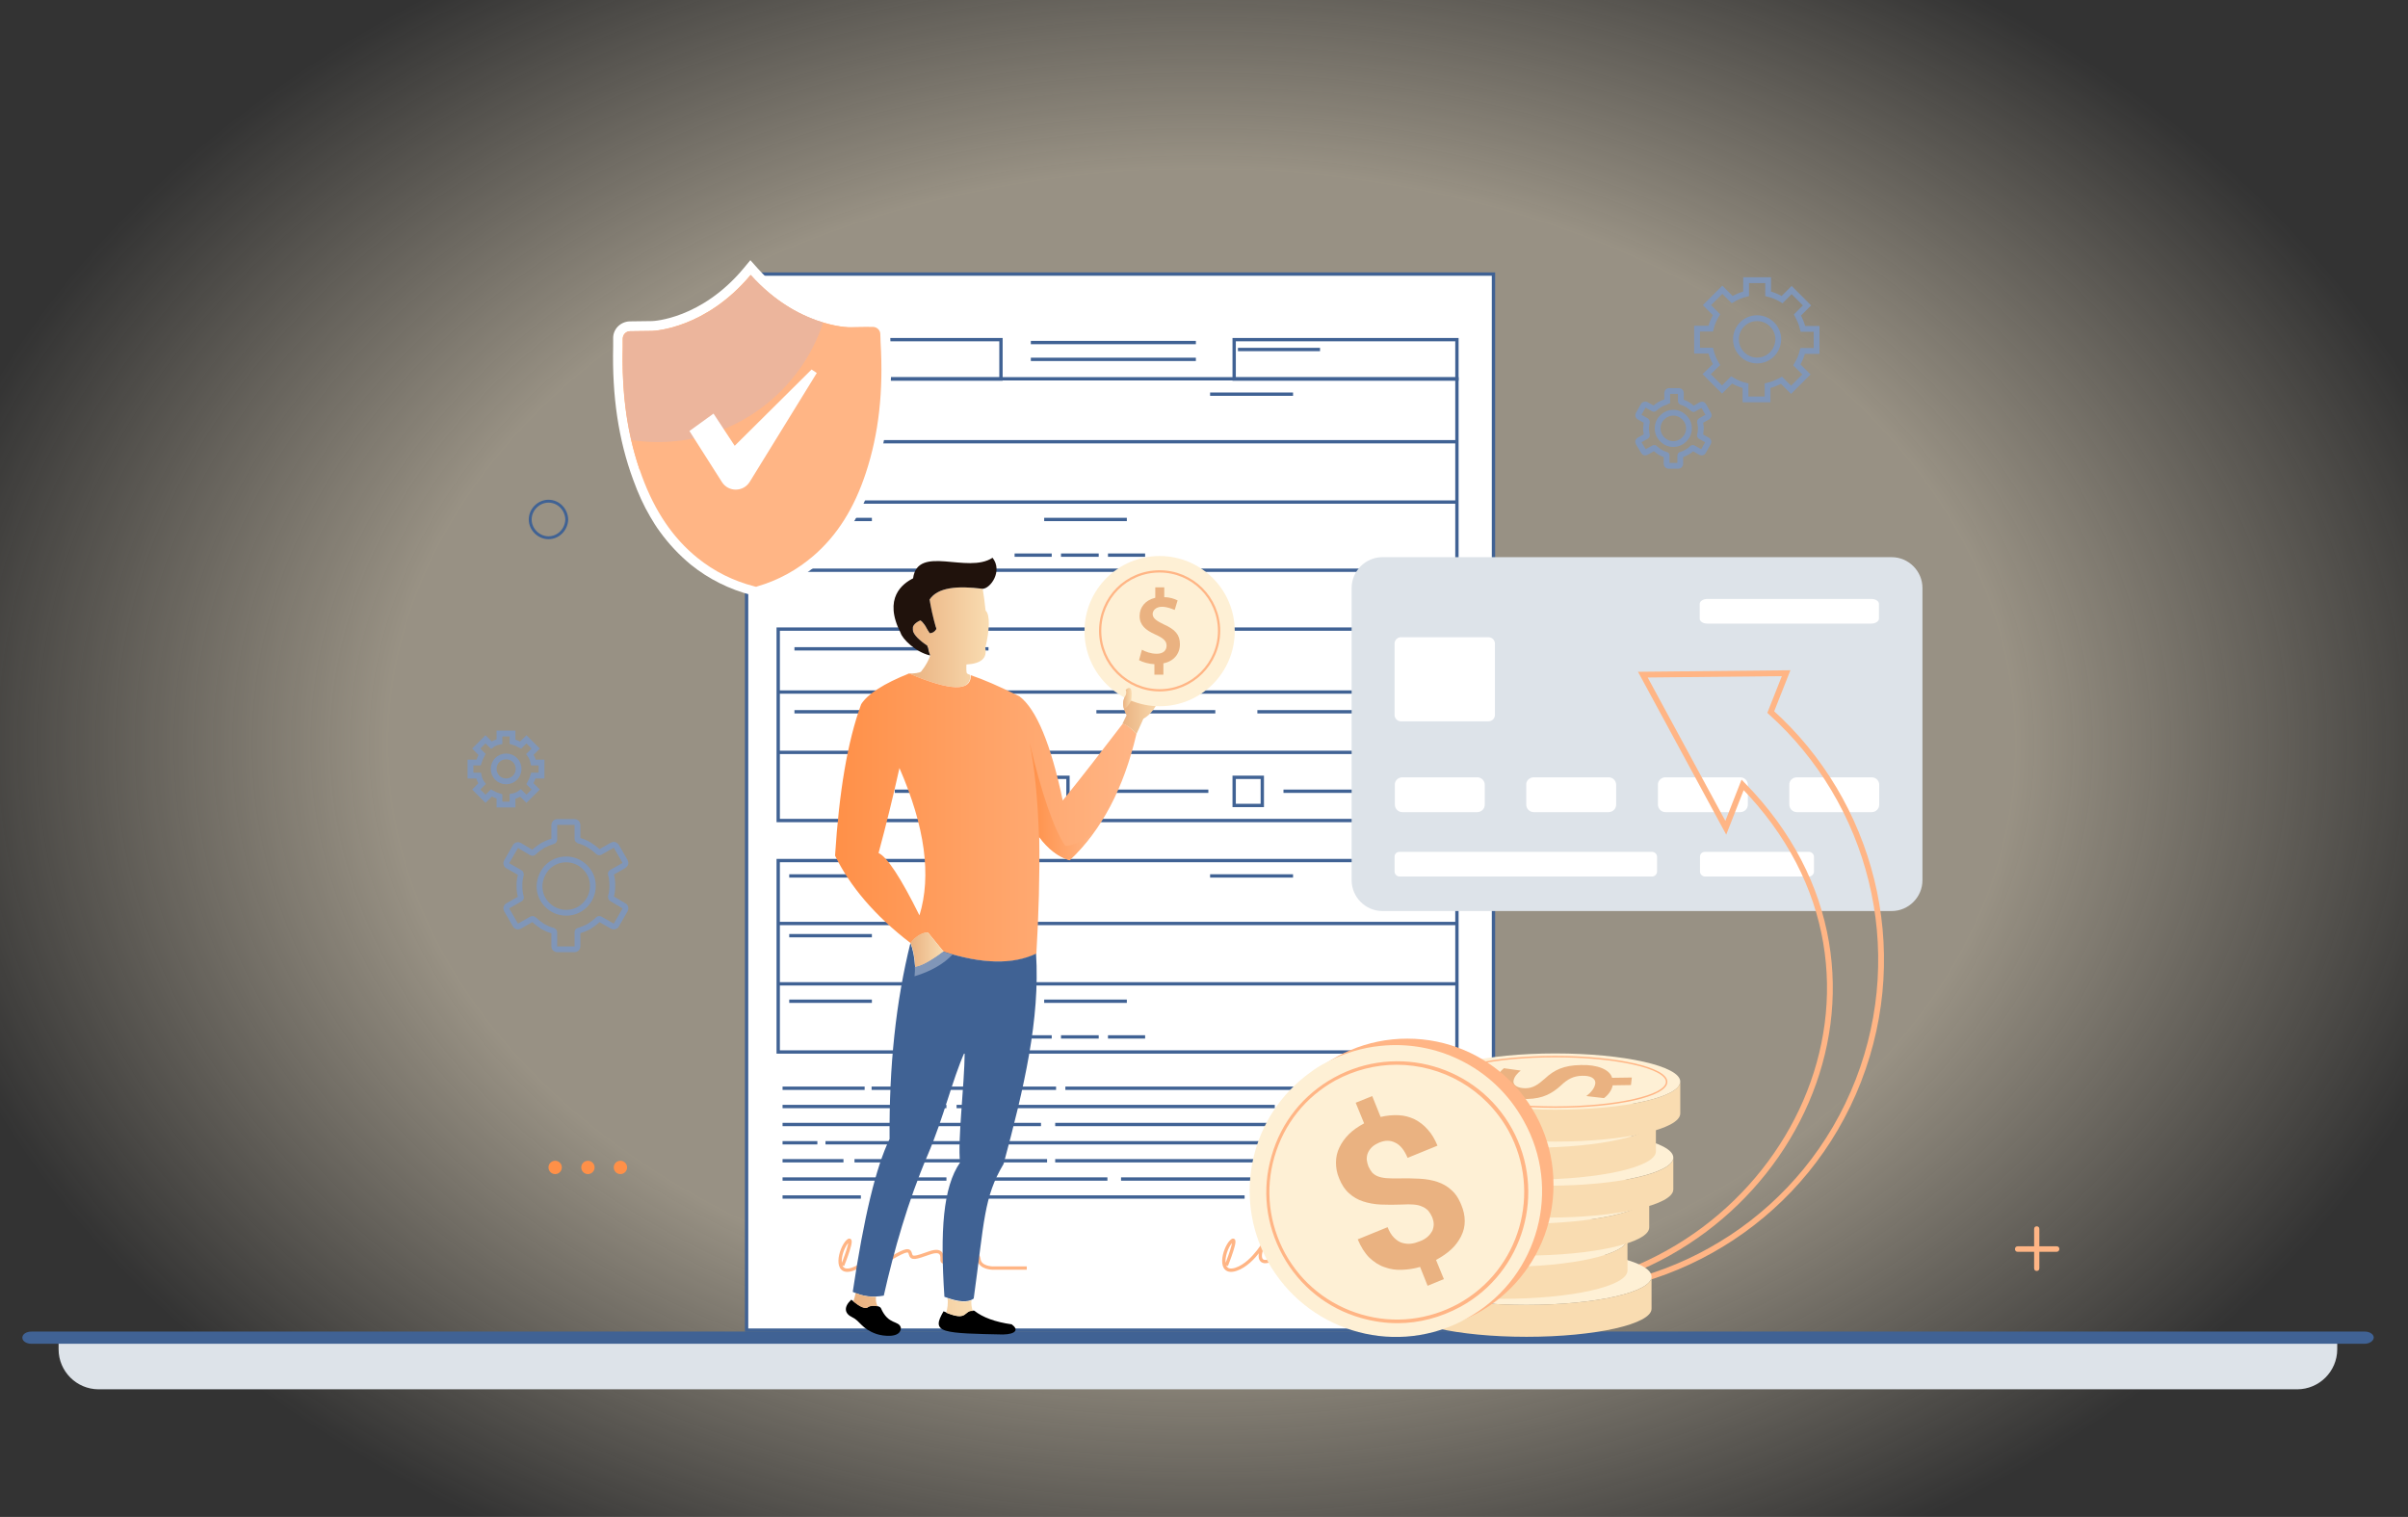
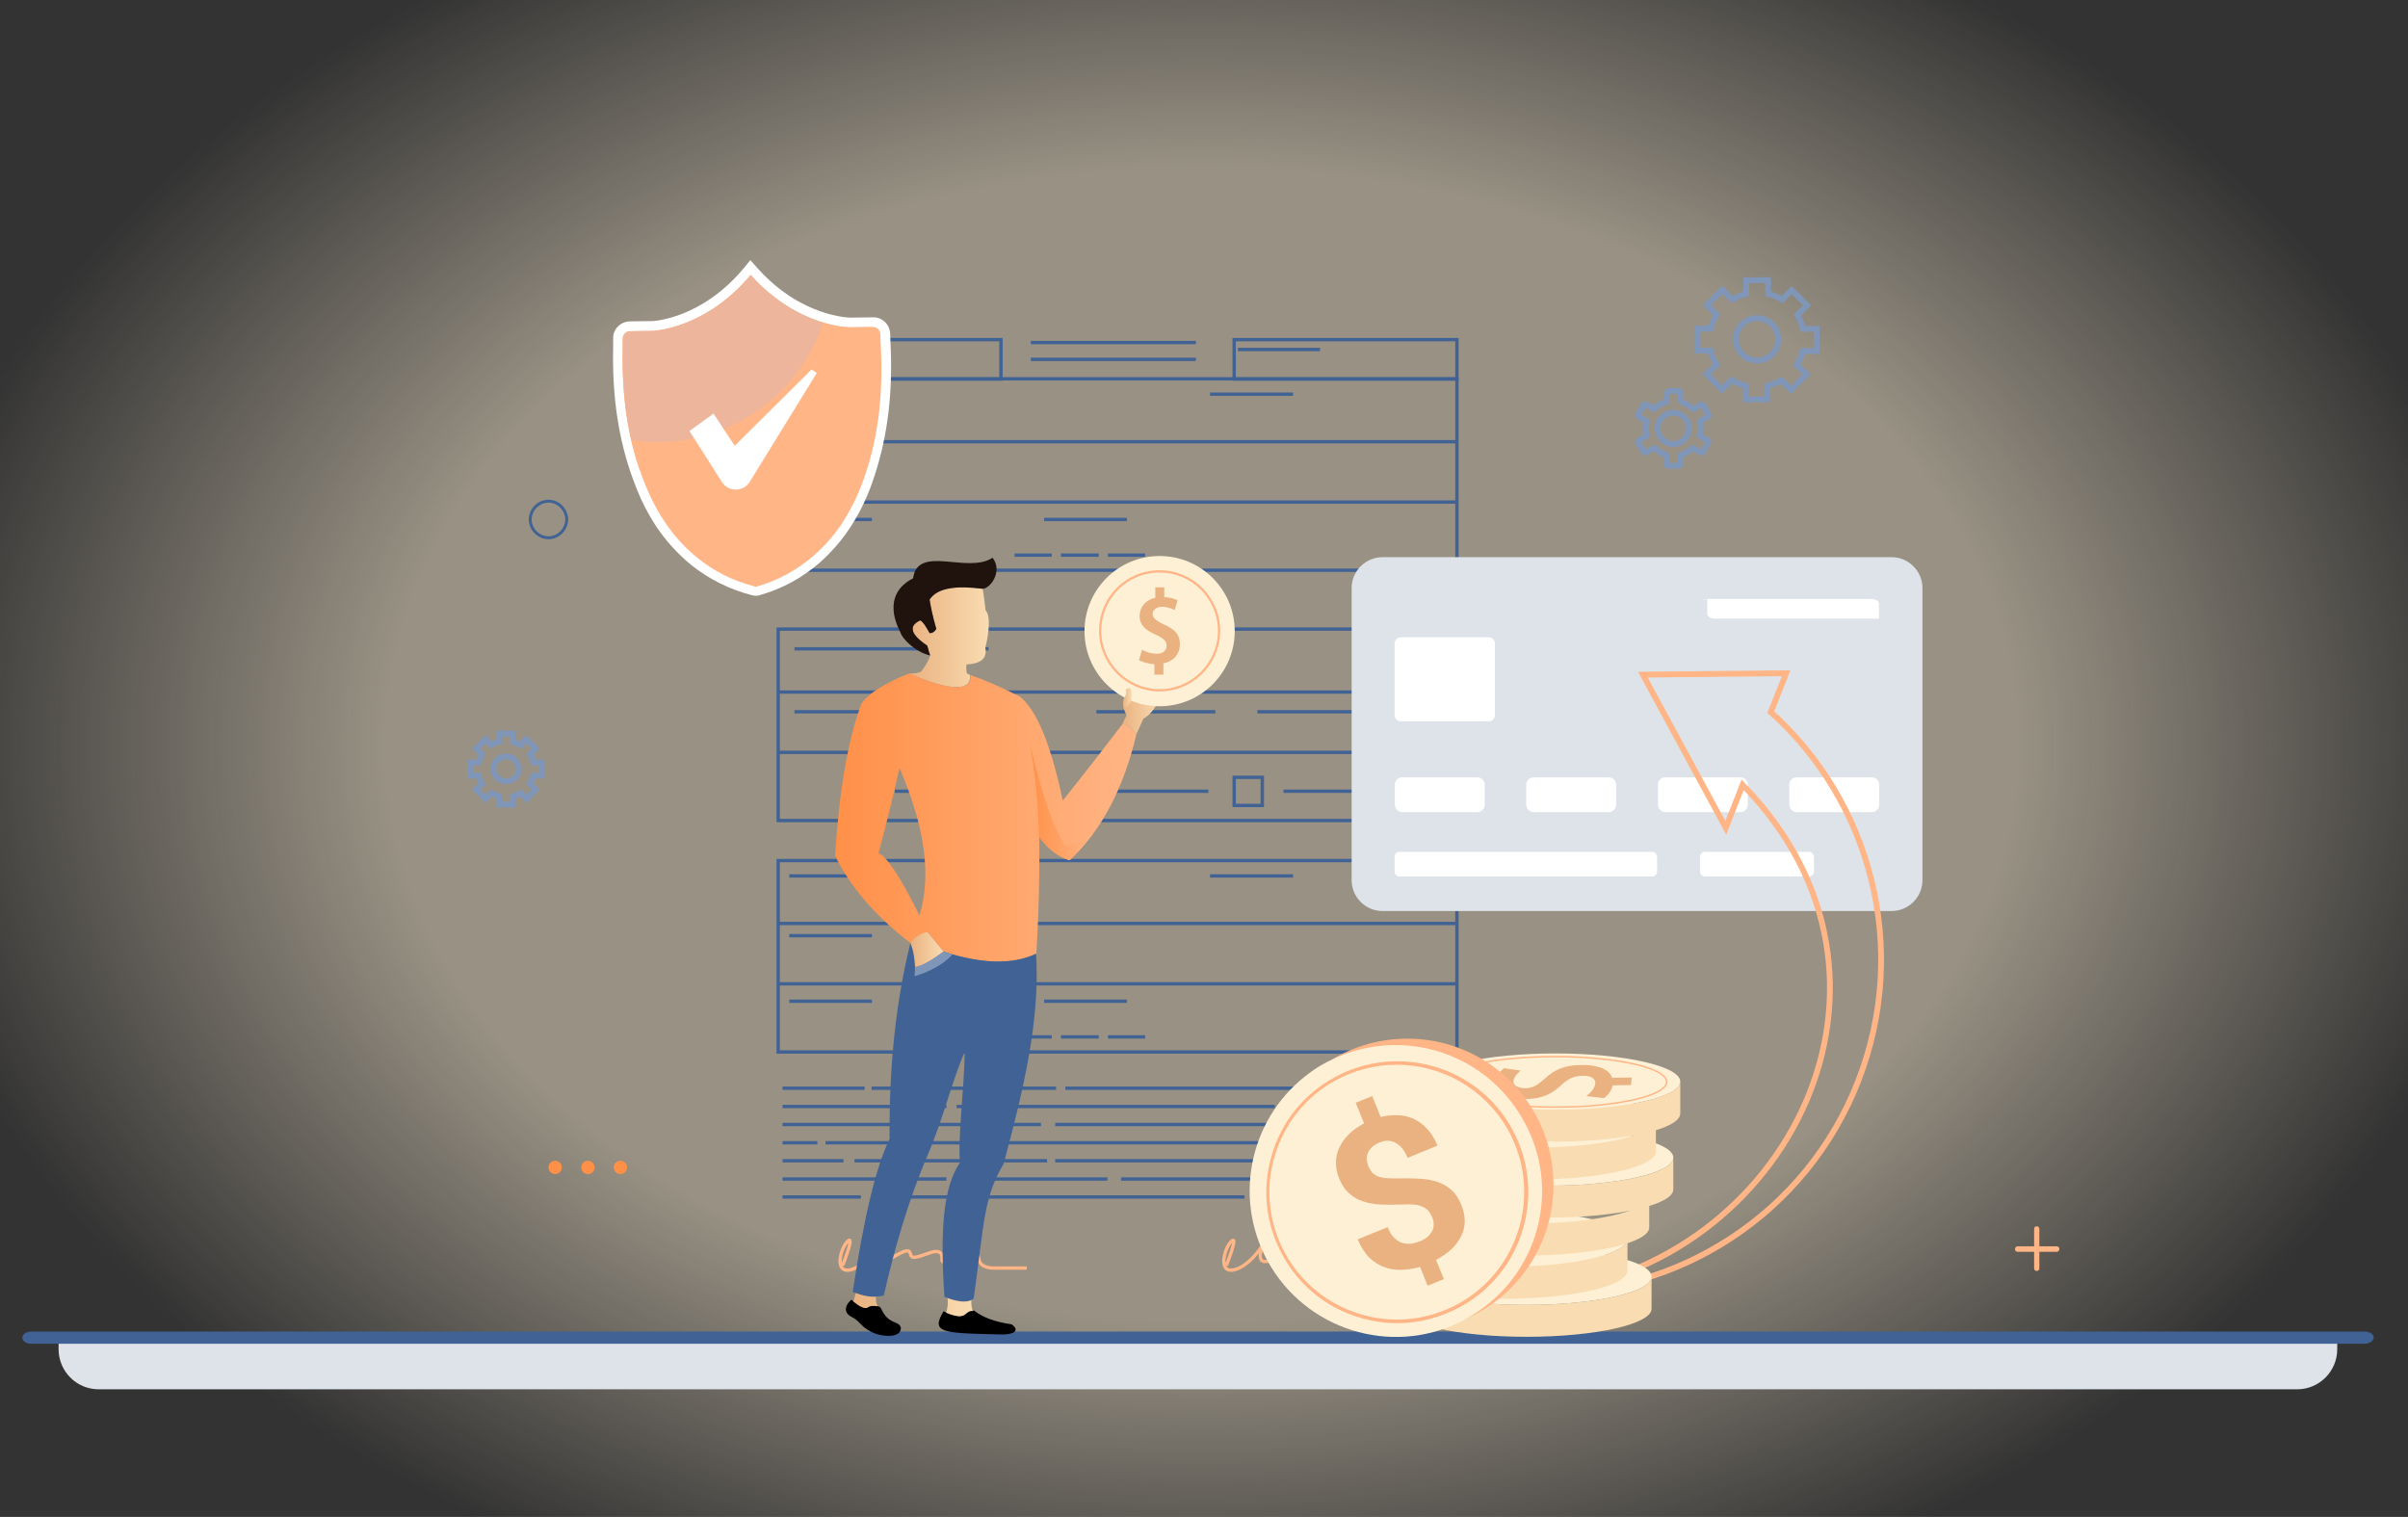
<svg xmlns="http://www.w3.org/2000/svg" version="1.1" id="Capa_1" x="0px" y="0px" viewBox="0 0 830.2 523" style="enable-background:new 0 0 830.2 523;" xml:space="preserve">
  <rect x="0" y="0" width="830.2" height="523" fill="#333333" stroke="none" />
  <style type="text/css">
	.st0{fill:#DDE3E9;}
	.st1{fill:url(#SVGID_1_);}
	.st2{fill:#406294;}
	.st3{fill:#FFFFFF;stroke:#406294;stroke-width:1.149;stroke-miterlimit:10;}
	.st4{fill:none;stroke:#406294;stroke-width:1.149;stroke-miterlimit:10;}
	.st5{fill:none;stroke:#FFB585;stroke-width:1.149;stroke-miterlimit:10;}
	.st6{fill-rule:evenodd;clip-rule:evenodd;fill:#DDE3E9;}
	.st7{fill-rule:evenodd;clip-rule:evenodd;fill:#FFFFFF;}
	.st8{fill:none;stroke:#8096B8;stroke-width:2;stroke-miterlimit:10;}
	.st9{fill:none;stroke:#FFB585;stroke-width:2;stroke-miterlimit:10;}
	.st10{fill-rule:evenodd;clip-rule:evenodd;fill:#FEF0D5;}
	.st11{fill:none;stroke:#FFB585;stroke-width:0.5;stroke-miterlimit:10;}
	.st12{fill-rule:evenodd;clip-rule:evenodd;fill:#F9DCB1;}
	.st13{fill-rule:evenodd;clip-rule:evenodd;fill:#EAB281;}
	.st14{fill:#FFB585;}
	.st15{fill:#FEF0D5;}
	.st16{fill:#EAB281;}
	.st17{fill-rule:evenodd;clip-rule:evenodd;}
	.st18{fill-rule:evenodd;clip-rule:evenodd;fill:url(#SVGID_2_);}
	.st19{fill-rule:evenodd;clip-rule:evenodd;fill:#20120C;}
	.st20{fill-rule:evenodd;clip-rule:evenodd;fill:url(#SVGID_3_);}
	.st21{fill-rule:evenodd;clip-rule:evenodd;fill:#406294;}
	.st22{fill-rule:evenodd;clip-rule:evenodd;fill:url(#SVGID_4_);}
	.st23{fill-rule:evenodd;clip-rule:evenodd;fill:url(#SVGID_5_);}
	.st24{fill-rule:evenodd;clip-rule:evenodd;fill:url(#SVGID_6_);}
	.st25{fill-rule:evenodd;clip-rule:evenodd;fill:#8096B8;}
	.st26{fill-rule:evenodd;clip-rule:evenodd;fill:url(#SVGID_7_);}
	.st27{fill:none;stroke:#FFB585;stroke-width:0.78;stroke-miterlimit:10;}
	.st28{fill-rule:evenodd;clip-rule:evenodd;fill:url(#SVGID_8_);}
	.st29{fill:#FFFFFF;}
	.st30{opacity:0.2;fill:#A4B7FC;enable-background:new    ;}
	.st31{fill:#FF9048;}
	.st32{fill:none;stroke:#406294;stroke-miterlimit:10;}
</style>
  <g>
    <g>
      <g>
        <g>
          <g>
            <g>
              <g>
                <path class="st0" d="M-121.9,299.6c0,0.1,0,0.3,0,0.4c0.1,0,0.3,0,0.4,0c4.4-0.3,8.9-7.9,9.2-8.3c0.2-0.4,0.4-0.7,0.7-1.1         c-0.4,0.1-0.8,0.3-1.2,0.4C-113.1,291.1-121.6,294.9-121.9,299.6z" />
              </g>
            </g>
          </g>
        </g>
      </g>
    </g>
  </g>
  <radialGradient id="SVGID_1_" cx="-4232.723" cy="3057.024" r="2.514" gradientTransform="matrix(8.000000e-15 127.5 180 -1.100000e-14 -549851.125 539927.062)" gradientUnits="userSpaceOnUse">
    <stop offset="0.62" style="stop-color:#FEF0D5;stop-opacity:0.5" />
    <stop offset="1" style="stop-color:#FEF0D5;stop-opacity:0" />
  </radialGradient>
  <path class="st1" d="M-39.4-65.6h904.9v641H-39.4V-65.6z" />
  <path id="XMLID_14_" class="st0" d="M792,479H34c-7.6,0-13.8-6.2-13.8-13.8v-3.3h785.6v3.3C805.8,472.8,799.6,479,792,479z" />
  <path id="XMLID_13_" class="st2" d="M815.2,463.3H10.8c-1.7,0-3.1-0.9-3.1-2.1l0,0c0-1.2,1.4-2.1,3.1-2.1h804.5  c1.7,0,3.1,0.9,3.1,2.1l0,0C818.3,462.3,817,463.3,815.2,463.3z" />
  <g>
    <g>
-       <rect x="257.4" y="94.5" class="st3" width="257.5" height="364.1" />
      <rect x="268.3" y="130.6" class="st4" width="234" height="66" />
      <rect x="268.3" y="117.1" class="st4" width="76.8" height="13.6" />
      <rect x="425.5" y="117.1" class="st4" width="76.8" height="13.6" />
      <line class="st4" x1="268.3" y1="152.3" x2="502.3" y2="152.3" />
      <line class="st4" x1="268.3" y1="173.1" x2="502.3" y2="173.1" />
      <rect x="268.3" y="216.9" class="st4" width="234" height="66" />
      <line class="st4" x1="268.3" y1="238.6" x2="502.3" y2="238.6" />
      <line class="st4" x1="268.3" y1="259.4" x2="502.3" y2="259.4" />
      <line class="st4" x1="272.1" y1="135.9" x2="300.6" y2="135.9" />
      <line class="st4" x1="417.2" y1="135.9" x2="445.8" y2="135.9" />
      <line class="st4" x1="272.1" y1="120.5" x2="300.6" y2="120.5" />
      <line class="st4" x1="426.8" y1="120.5" x2="455.1" y2="120.5" />
      <line class="st4" x1="272.1" y1="156.5" x2="300.6" y2="156.5" />
      <line class="st4" x1="272.1" y1="179.1" x2="300.6" y2="179.1" />
      <line class="st4" x1="360" y1="179.1" x2="388.5" y2="179.1" />
      <line class="st4" x1="355.4" y1="118.1" x2="412.3" y2="118.1" />
      <line class="st4" x1="355.4" y1="123.9" x2="412.3" y2="123.9" />
      <line class="st4" x1="349.8" y1="191.4" x2="362.6" y2="191.4" />
      <line class="st4" x1="365.8" y1="191.4" x2="378.8" y2="191.4" />
      <line class="st4" x1="382" y1="191.4" x2="394.8" y2="191.4" />
      <rect x="268.3" y="296.7" class="st4" width="234" height="66" />
      <path class="st5" d="M290.5,436.3c0,0,4.4-10.9,1.7-8.3c-2.6,2.6-4.8,11.8,1.7,9.6c6.5-2.2,10.9-11.8,9.1-7.8    c-1.7,3.9-0.9,7,4.4,3.9c5.2-3,6.1-3,6.5-1.3s1.7,1.3,6.5-0.4c4.8-1.7,4.4,1.3,4.4,2.6c0,1.3,6.1,0.9,8.3,0    c2.2-0.9,3.9-3.5,4.4-0.4c0.4,3,4.8,3,4.8,3s3.5,0,5.2,0s6.5,0,6.5,0" />
      <path class="st5" d="M422.8,436.3c0,0,4.4-10.9,1.7-8.3c-2.6,2.6-4.8,11.8,1.7,9.6c6.5-2.2,10.9-11.8,9.1-7.8    c-1.7,3.9-0.9,7,4.4,3.9c5.2-3,6.1-3,6.5-1.3s1.7,1.3,6.5-0.4c4.8-1.7,4.4,1.3,4.4,2.6c0,1.3,6.1,0.9,8.3,0s3.9-3.5,4.4-0.4    c0.4,3,4.8,3,4.8,3s3.5,0,5.2,0s6.5,0,6.5,0" />
      <line class="st4" x1="268.3" y1="318.4" x2="502.3" y2="318.4" />
      <line class="st4" x1="268.3" y1="339.2" x2="502.3" y2="339.2" />
      <line class="st4" x1="272.1" y1="302" x2="300.6" y2="302" />
      <line class="st4" x1="417.2" y1="302" x2="445.8" y2="302" />
      <line class="st4" x1="272.1" y1="322.6" x2="300.6" y2="322.6" />
      <line class="st4" x1="272.1" y1="345.2" x2="300.6" y2="345.2" />
      <line class="st4" x1="360" y1="345.2" x2="388.5" y2="345.2" />
      <line class="st4" x1="349.8" y1="357.5" x2="362.6" y2="357.5" />
      <line class="st4" x1="365.8" y1="357.5" x2="378.8" y2="357.5" />
      <line class="st4" x1="382" y1="357.5" x2="394.8" y2="357.5" />
      <line class="st4" x1="273.9" y1="223.7" x2="340.8" y2="223.7" />
      <line class="st4" x1="273.9" y1="245.4" x2="315" y2="245.4" />
      <line class="st4" x1="378" y1="245.4" x2="419" y2="245.4" />
      <line class="st4" x1="442.5" y1="272.8" x2="483.5" y2="272.8" />
      <line class="st4" x1="433.5" y1="245.4" x2="474.6" y2="245.4" />
      <rect x="425.5" y="268" class="st4" width="9.7" height="9.7" />
      <line class="st4" x1="375.5" y1="272.8" x2="416.6" y2="272.8" />
-       <rect x="358.5" y="268" class="st4" width="9.7" height="9.7" />
      <line class="st4" x1="308.5" y1="272.8" x2="349.8" y2="272.8" />
      <rect x="291.6" y="268" class="st4" width="9.7" height="9.7" />
      <line class="st4" x1="474.3" y1="375.2" x2="501.2" y2="375.2" />
      <line class="st4" x1="367.3" y1="375.2" x2="470.8" y2="375.2" />
      <line class="st4" x1="300.5" y1="375.2" x2="364.1" y2="375.2" />
      <line class="st4" x1="269.8" y1="375.2" x2="298.1" y2="375.2" />
      <line class="st4" x1="442.3" y1="381.5" x2="501.2" y2="381.5" />
      <line class="st4" x1="329.8" y1="381.5" x2="439.5" y2="381.5" />
      <line class="st4" x1="269.8" y1="381.5" x2="326.3" y2="381.5" />
      <line class="st4" x1="457.6" y1="387.7" x2="501.2" y2="387.7" />
      <line class="st4" x1="363.8" y1="387.7" x2="455.2" y2="387.7" />
      <line class="st4" x1="310.3" y1="387.7" x2="358.9" y2="387.7" />
      <line class="st4" x1="269.8" y1="387.7" x2="307.2" y2="387.7" />
      <line class="st4" x1="481.6" y1="394" x2="501.2" y2="394" />
      <line class="st4" x1="284.6" y1="394" x2="478.1" y2="394" />
      <line class="st4" x1="269.8" y1="394" x2="281.8" y2="394" />
      <line class="st4" x1="486.1" y1="400.2" x2="501.2" y2="400.2" />
      <line class="st4" x1="437.8" y1="400.2" x2="483" y2="400.2" />
      <line class="st4" x1="363.8" y1="400.2" x2="435.5" y2="400.2" />
      <line class="st4" x1="294.6" y1="400.2" x2="361" y2="400.2" />
      <line class="st4" x1="269.8" y1="400.2" x2="290.8" y2="400.2" />
      <line class="st4" x1="474" y1="406.5" x2="501.2" y2="406.5" />
      <line class="st4" x1="386.5" y1="406.5" x2="470.1" y2="406.5" />
      <line class="st4" x1="329.8" y1="406.5" x2="381.8" y2="406.5" />
      <line class="st4" x1="269.8" y1="406.5" x2="326.3" y2="406.5" />
      <line class="st4" x1="434" y1="412.7" x2="501.2" y2="412.7" />
      <line class="st4" x1="300.5" y1="412.7" x2="429.1" y2="412.7" />
      <line class="st4" x1="269.8" y1="412.7" x2="296.8" y2="412.7" />
    </g>
  </g>
  <g>
    <g>
      <path class="st6" d="M476.6,192.1h175.6c5.8,0,10.6,4.8,10.6,10.6v100.8c0,5.8-4.8,10.6-10.6,10.6H476.6    c-5.8,0-10.6-4.8-10.6-10.6V202.7C466,196.9,470.8,192.1,476.6,192.1L476.6,192.1z" />
      <path class="st7" d="M483.5,268h25.8c1.5,0,2.6,1.2,2.6,2.6v6.8c0,1.5-1.2,2.6-2.6,2.6h-25.8c-1.5,0-2.6-1.2-2.6-2.6v-6.8    C480.8,269.2,482,268,483.5,268L483.5,268z M619.5,268h25.8c1.5,0,2.6,1.2,2.6,2.6v6.8c0,1.5-1.2,2.6-2.6,2.6h-25.8    c-1.5,0-2.6-1.2-2.6-2.6v-6.8C616.8,269.2,618,268,619.5,268L619.5,268z M574.1,268H600c1.5,0,2.6,1.2,2.6,2.6v6.8    c0,1.5-1.2,2.6-2.6,2.6h-25.8c-1.5,0-2.6-1.2-2.6-2.6v-6.8C571.5,269.2,572.8,268,574.1,268L574.1,268z M528.8,268h25.8    c1.5,0,2.6,1.2,2.6,2.6v6.8c0,1.5-1.2,2.6-2.6,2.6h-25.8c-1.5,0-2.6-1.2-2.6-2.6v-6.8C526.1,269.2,527.3,268,528.8,268L528.8,268z    " />
      <path class="st7" d="M482.5,293.7h87.1c0.9,0,1.7,0.8,1.7,1.7v5.1c0,0.9-0.8,1.7-1.7,1.7h-87.1c-0.9,0-1.7-0.8-1.7-1.7v-5.1    C480.8,294.4,481.5,293.7,482.5,293.7L482.5,293.7z" />
      <path class="st7" d="M587.8,293.7h35.9c0.9,0,1.7,0.8,1.7,1.7v5.1c0,0.9-0.8,1.7-1.7,1.7h-35.9c-0.9,0-1.7-0.8-1.7-1.7v-5.1    C586.1,294.4,586.8,293.7,587.8,293.7L587.8,293.7z" />
-       <path class="st7" d="M588.6,206.5h56.6c1.5,0,2.6,0.8,2.6,1.7v5.1c0,0.9-1.2,1.7-2.6,1.7h-56.6c-1.5,0-2.6-0.8-2.6-1.7v-5.1    C586,207.3,587.2,206.5,588.6,206.5L588.6,206.5z" />
+       <path class="st7" d="M588.6,206.5h56.6c1.5,0,2.6,0.8,2.6,1.7v5.1h-56.6c-1.5,0-2.6-0.8-2.6-1.7v-5.1    C586,207.3,587.2,206.5,588.6,206.5L588.6,206.5z" />
      <path class="st7" d="M483,219.7h30.2c1.2,0,2.2,1,2.2,2.2v24.6c0,1.2-1,2.2-2.2,2.2H483c-1.2,0-2.2-1-2.2-2.2v-24.6    C480.8,220.7,481.8,219.7,483,219.7L483,219.7z" />
    </g>
    <path class="st8" d="M574.3,138.6c-0.7,0.2-1.4,0.5-2.1,0.9c-0.7,0.4-1.3,0.9-1.8,1.4c-0.1,0.1-0.3,0.1-0.4,0l-2.5-1.4l0,0   c-0.1-0.1-0.3-0.1-0.5,0c-0.2,0-0.3,0.1-0.4,0.3l0,0l-1.7,3c-0.1,0.1-0.1,0.3-0.1,0.5s0.1,0.3,0.3,0.4l0,0l2.5,1.4   c0.1,0.1,0.2,0.2,0.2,0.4c-0.1,0.4-0.2,0.7-0.2,1.1c0,0.4-0.1,0.8-0.1,1.1c0,0.4,0,0.8,0.1,1.2c0,0.4,0.1,0.8,0.2,1.1   c0,0.2,0,0.3-0.2,0.4l-2.5,1.4c-0.2,0.1-0.2,0.2-0.3,0.4c0,0.2,0,0.3,0.1,0.5l1.8,3c0.1,0.2,0.2,0.2,0.4,0.3c0.2,0,0.3,0,0.5-0.1   l0,0l2.5-1.4c0.1-0.1,0.3,0,0.4,0c0.6,0.5,1.2,1,1.8,1.4c0.7,0.4,1.4,0.7,2.1,0.9c0.2,0,0.2,0.2,0.2,0.3v2.9c0,0.2,0.1,0.3,0.2,0.4   c0.1,0.1,0.3,0.2,0.4,0.2h3.5c0.2,0,0.3-0.1,0.4-0.2c0.1-0.1,0.2-0.3,0.2-0.4v-2.9c0-0.2,0.1-0.3,0.2-0.3c0.7-0.2,1.4-0.5,2.1-0.9   c0.7-0.4,1.3-0.8,1.8-1.4c0.1-0.1,0.3-0.1,0.4,0l2.5,1.4c0.1,0.1,0.3,0.1,0.5,0.1s0.3-0.1,0.4-0.3l0,0l1.7-3   c0.1-0.1,0.1-0.3,0.1-0.5s-0.1-0.3-0.3-0.4l-2.5-1.4c-0.1-0.1-0.2-0.2-0.1-0.4c0.1-0.4,0.2-0.7,0.2-1.1c0-0.4,0.1-0.8,0.1-1.1   c0-0.4,0-0.8-0.1-1.2c0-0.4-0.1-0.8-0.2-1.1c0-0.2,0-0.3,0.2-0.4l2.5-1.4c0.1-0.1,0.2-0.2,0.3-0.4c0-0.2,0-0.3-0.1-0.5l0,0l-1.7-3   c-0.1-0.2-0.2-0.2-0.4-0.3c-0.2,0-0.3,0-0.5,0.1L584,141c-0.1,0.1-0.3,0-0.4-0.1c-0.5-0.5-1.2-1-1.8-1.4c-0.7-0.4-1.4-0.7-2.1-0.9   c-0.1,0-0.2-0.2-0.2-0.3v-2.9c0-0.2-0.1-0.3-0.2-0.4c-0.1-0.1-0.3-0.2-0.4-0.2h-3.5c-0.2,0-0.3,0.1-0.4,0.2   c-0.1,0.1-0.2,0.3-0.2,0.4v2.9C574.5,138.4,574.5,138.5,574.3,138.6L574.3,138.6z M573.1,143.9c1-1,2.3-1.6,3.8-1.6   s2.8,0.6,3.8,1.6s1.6,2.3,1.6,3.8s-0.6,2.8-1.6,3.8s-2.3,1.6-3.8,1.6s-2.8-0.6-3.8-1.6s-1.6-2.3-1.6-3.8S572.1,144.8,573.1,143.9   L573.1,143.9z" />
    <path class="st9" d="M610.5,245.5c34.5,31,48,81.3,30.2,127.1c-17.9,46-62.2,73.9-108.8,73.1c84.6-9,134.4-108.3,68.9-175.1   l-5.8,14.8l-28.6-52.8l49.4-0.5L610.5,245.5z" />
    <path class="st8" d="M605.8,124.3c-4,0-7.3-3.3-7.3-7.3s3.2-7.3,7.3-7.3c4,0,7.3,3.3,7.3,7.3C613,121.1,609.8,124.3,605.8,124.3   L605.8,124.3z M626.3,120.9v-7.5h-4.7c-0.4-1.7-1.1-3.3-1.9-4.8l3.3-3.3l-5.3-5.3l-3.3,3.3c-1.5-0.9-3.1-1.6-4.8-2v-4.7H602v4.7   c-1.7,0.4-3.3,1.1-4.8,2l-3.4-3.4l-5.3,5.3l3.3,3.3c-0.9,1.5-1.6,3.1-2,4.8h-4.7v7.6h4.7c0.4,1.7,1.1,3.3,2,4.8l-3.4,3.3l5.3,5.3   l3.3-3.3c1.5,0.9,3.1,1.6,4.8,2v4.7h7.6V133c1.7-0.4,3.3-1.1,4.8-1.9l3.3,3.3l5.3-5.3l-3.3-3.3c0.9-1.5,1.6-3.1,2-4.8h4.8V120.9z" />
-     <path class="st8" d="M190.7,290c-1.3,0.4-2.5,0.9-3.6,1.5c-1.1,0.7-2.2,1.5-3.1,2.4c-0.2,0.2-0.5,0.2-0.7,0.1l-4.2-2.5l0,0   c-0.2-0.1-0.5-0.2-0.8-0.1s-0.5,0.2-0.6,0.5l0,0l-3,5.2c-0.1,0.2-0.2,0.5-0.1,0.8s0.2,0.5,0.5,0.6l0,0l4.2,2.4   c0.2,0.1,0.3,0.4,0.3,0.6c-0.1,0.6-0.3,1.3-0.4,1.9s-0.1,1.3-0.1,2s0,1.3,0.1,2s0.2,1.3,0.4,1.9c0.1,0.3-0.1,0.5-0.3,0.6l-4.2,2.4   l0,0c-0.3,0.1-0.4,0.4-0.5,0.6c-0.1,0.3,0,0.6,0.1,0.8l3,5.2c0.1,0.3,0.4,0.4,0.6,0.5c0.3,0.1,0.5,0,0.8-0.1l0,0l4.2-2.4   c0.2-0.1,0.5-0.1,0.7,0.1c1,0.9,2,1.7,3.1,2.4c1.1,0.6,2.3,1.2,3.6,1.5c0.2,0.1,0.4,0.3,0.4,0.5v4.9c0,0.3,0.1,0.6,0.3,0.7   c0.2,0.2,0.5,0.3,0.7,0.3h6c0.3,0,0.5-0.1,0.7-0.3c0.2-0.2,0.3-0.5,0.3-0.7v-4.9c0-0.3,0.2-0.5,0.4-0.5c1.3-0.4,2.5-0.9,3.6-1.5   c1.1-0.7,2.2-1.5,3.1-2.4c0.2-0.2,0.5-0.2,0.7-0.1l4.2,2.4c0.2,0.1,0.5,0.2,0.8,0.1s0.5-0.2,0.6-0.5l0,0l3-5.2   c0.1-0.2,0.2-0.5,0.1-0.8s-0.2-0.5-0.5-0.6l-4.2-2.5c-0.2-0.1-0.3-0.4-0.3-0.6c0.2-0.6,0.3-1.3,0.4-1.9s0.1-1.3,0.1-2s0-1.3-0.1-2   s-0.2-1.3-0.4-1.9c-0.1-0.3,0.1-0.5,0.3-0.6l4.2-2.4c0.2-0.1,0.4-0.4,0.5-0.6c0.1-0.3,0-0.5-0.1-0.8l0,0l-3-5.2   c-0.2-0.2-0.4-0.4-0.6-0.5c-0.3-0.1-0.6,0-0.8,0.1l0,0l-4.2,2.4c-0.2,0.1-0.5,0.1-0.7-0.1c-0.9-0.9-2-1.7-3.1-2.4   c-1.1-0.6-2.3-1.2-3.6-1.5c-0.2-0.1-0.4-0.3-0.4-0.5v-4.9c0-0.3-0.1-0.5-0.3-0.7c-0.2-0.2-0.5-0.3-0.7-0.3h-6   c-0.3,0-0.5,0.1-0.7,0.3c-0.2,0.2-0.3,0.5-0.3,0.7v4.9C191.1,289.7,191,289.9,190.7,290L190.7,290z M188.7,299   c1.7-1.7,3.9-2.7,6.5-2.7c2.5,0,4.8,1,6.5,2.7s2.7,3.9,2.7,6.5c0,2.5-1,4.8-2.7,6.5s-3.9,2.7-6.5,2.7c-2.5,0-4.8-1-6.5-2.7   s-2.7-3.9-2.7-6.5C186.1,303,187.1,300.7,188.7,299L188.7,299z" />
    <path class="st8" d="M174.5,269.4c-2.4,0-4.3-1.9-4.3-4.3s1.9-4.3,4.3-4.3s4.3,1.9,4.3,4.3S176.9,269.4,174.5,269.4L174.5,269.4z    M186.7,267.4v-4.5h-2.8c-0.2-1-0.6-2-1.2-2.8l2-2l-3.2-3.2l-2,2c-0.9-0.5-1.8-0.9-2.8-1.2v-2.8h-4.5v2.8c-1,0.2-2,0.6-2.8,1.2   l-2-2l-3.2,3.2l2,2c-0.5,0.9-0.9,1.8-1.2,2.8h-2.8v4.5h2.8c0.2,1,0.6,2,1.2,2.8l-2,2l3.2,3.2l2-2c0.9,0.5,1.8,0.9,2.8,1.2v2.8h4.5   v-2.8c1-0.2,2-0.6,2.8-1.2l2,2l3.2-3.2l-2-2c0.5-0.9,0.9-1.8,1.2-2.8H186.7z" />
    <g>
      <g>
        <path class="st10" d="M526.3,430.5c-23.8,0-43.1,4.4-43.1,9.7c0,5.4,19.3,9.7,43.1,9.7s43.1-4.4,43.1-9.7     C569.5,434.8,550.1,430.5,526.3,430.5L526.3,430.5z" />
-         <path class="st10" d="M525.5,402.5c23.8,0,43.1,4.4,43.1,9.7c0,5.4-19.3,9.7-43.1,9.7s-43.1-4.4-43.1-9.7     C482.3,406.8,501.6,402.5,525.5,402.5L525.5,402.5z" />
        <path class="st10" d="M527.8,376.3c23.8,0,43.1,4.4,43.1,9.7c0,5.4-19.3,9.7-43.1,9.7s-43.1-4.4-43.1-9.7     C484.8,380.6,504,376.3,527.8,376.3L527.8,376.3z" />
        <path class="st10" d="M518,417.4c-23.8,0-43.1,4.4-43.1,9.7c0,5.4,19.3,9.7,43.1,9.7s43.1-4.3,43.1-9.7     C561,421.8,541.8,417.4,518,417.4L518,417.4z" />
        <path class="st10" d="M533.8,389.4c23.8,0,43.1,4.4,43.1,9.7s-19.3,9.7-43.1,9.7s-43.1-4.3-43.1-9.7S510,389.4,533.8,389.4     L533.8,389.4z" />
        <path class="st10" d="M536.2,363.2c23.8,0,43.1,4.4,43.1,9.7c0,5.4-19.3,9.7-43.1,9.7s-43.1-4.3-43.1-9.7     C493.1,367.6,512.5,363.2,536.2,363.2L536.2,363.2z" />
        <path class="st11" d="M536.2,364.3c21.2,0,38.4,3.9,38.4,8.7c0,4.8-17.2,8.7-38.4,8.7s-38.4-3.9-38.4-8.7     C497.8,368.1,515,364.3,536.2,364.3L536.2,364.3z" />
        <path class="st12" d="M526.3,460.9c-23.8,0-43.1-4.4-43.1-9.7v-11c0,5.4,19.3,9.7,43.1,9.7s43.1-4.4,43.1-9.7v11     C569.5,456.5,550.1,460.9,526.3,460.9L526.3,460.9z" />
        <path class="st12" d="M525.5,432.9c23.8,0,43.1-4.4,43.1-9.7v-11c0,5.4-19.3,9.7-43.1,9.7s-43.1-4.4-43.1-9.7v11     C482.3,428.5,501.6,432.9,525.5,432.9L525.5,432.9z" />
        <path class="st12" d="M527.8,406.7c23.8,0,43.1-4.4,43.1-9.7v-11c0,5.4-19.3,9.7-43.1,9.7s-43.1-4.4-43.1-9.7v11     C484.8,402.3,504,406.7,527.8,406.7L527.8,406.7z" />
        <path class="st12" d="M518,447.8c-23.8,0-43.1-4.3-43.1-9.7v-11c0,5.4,19.3,9.7,43.1,9.7s43.1-4.3,43.1-9.7v11     C561,443.5,541.8,447.8,518,447.8L518,447.8z" />
        <path class="st12" d="M533.8,419.8c23.8,0,43.1-4.4,43.1-9.7v-11c0,5.4-19.3,9.7-43.1,9.7s-43.1-4.3-43.1-9.7v11     C490.8,415.4,510,419.8,533.8,419.8L533.8,419.8z" />
        <path class="st12" d="M536.2,393.6c23.8,0,43.1-4.3,43.1-9.7v-11c0,5.4-19.3,9.7-43.1,9.7s-43.1-4.4-43.1-9.7v11     C493.1,389.2,512.5,393.6,536.2,393.6L536.2,393.6z" />
        <path class="st13" d="M518.5,368.3c-1.1,0.9-2.2,2.1-2.5,3.8l-5.9,0.1l-0.3,2.6l6.3-0.1c1,2.7,5,4.3,10.4,4.2     c5.6-0.1,8.7-2,11.6-4.6c2.5-2.4,4.5-3.3,7.3-3.4s4.8,0.8,4.6,2.7c-0.2,1.6-1.6,3.2-3.1,4.3l6.1,0.7c1.4-1,2.7-2.7,3-4.4l6.3-0.1     l0.3-2.6l-6.8,0.1c-0.8-2.9-5.2-4.6-10.8-4.4c-5.8,0.1-9.1,1.6-12.4,4.7c-2.4,2.1-4.1,3.3-6.7,3.3c-2.2,0-4.3-0.8-4.1-2.5     c0.2-1.5,1.5-2.8,2.5-3.6L518.5,368.3z" />
      </g>
      <g>
        <ellipse class="st14" cx="485.2" cy="408.5" rx="50.4" ry="50.4" />
        <path class="st15" d="M507.5,453.5c-0.6,0.4-1.3,0.7-1.9,1.1c-0.2,0.1-0.4,0.2-0.7,0.4c-0.5,0.3-1,0.5-1.5,0.8     c-24,11.8-53.2,2.7-66.3-20.9c-12.4-22.6-5.8-50.5,14.7-65.2c1.6-1.2,3.3-2.3,5.1-3.2c0.6-0.4,1.3-0.7,2-1     c0.6-0.3,1.3-0.6,1.9-0.9c2-0.9,4-1.6,6-2.2c3-0.9,6.1-1.5,9.1-1.8c9.5-1,19,0.7,27.5,4.9c9,4.4,16.7,11.5,21.9,20.9     C538.5,409.9,530.5,439.6,507.5,453.5z" />
        <g>
          <path class="st14" d="M481.8,456.2c-4.2,0-8.4-0.6-12.6-1.8c-11.6-3.3-21.2-11-27-21.6s-7.2-22.7-3.8-34.3      c3.3-11.6,11-21.2,21.6-27c21.8-12,49.3-4.1,61.3,17.7c12,21.8,4.1,49.3-17.7,61.3C496.6,454.3,489.2,456.2,481.8,456.2z       M481.5,367.1c-7.2,0-14.4,1.8-21.1,5.4c-10.3,5.7-17.7,15-21,26.3s-1.9,23.1,3.7,33.4c5.7,10.3,15,17.7,26.3,21      s23.1,1.9,33.4-3.7c21.2-11.7,28.9-38.4,17.3-59.6C512,375.3,497,367.1,481.5,367.1z" />
        </g>
        <g>
          <path class="st16" d="M503.8,415.4c-0.1-0.2-0.2-0.5-0.3-0.7c-0.8-1.8-1.8-3.3-3.1-4.4c-1.4-1.3-3-2.2-4.8-2.8      c-1.8-0.6-3.9-1-6.1-1.1c-2.2-0.1-4.7-0.2-7.3-0.1c-1.6,0-3,0-4.2-0.1s-2.1-0.3-2.9-0.6c-0.8-0.3-1.5-0.8-2-1.3      c-0.5-0.6-0.9-1.3-1.3-2.1c-0.3-0.8-0.5-1.6-0.6-2.4c0-0.8,0.1-1.6,0.4-2.3c0.3-0.7,0.8-1.4,1.4-2c0.6-0.6,1.5-1.1,2.6-1.6      c2-0.8,3.8-0.8,5.5,0.1c1.7,0.8,3.1,2.6,4.2,5.2l10.3-4.2c-0.9-2.2-2-4.1-3.4-5.6c-1.3-1.5-2.9-2.7-4.5-3.5      c-1.7-0.8-3.5-1.3-5.5-1.4s-4.1,0.1-6.2,0.6l-2.9-7.2l-5.7,2.3l2.9,7.1c-2,1.1-3.8,2.3-5.2,3.7c-1.4,1.4-2.5,2.9-3.3,4.6      c-0.8,1.6-1.2,3.4-1.2,5.2c0,1.8,0.3,3.6,1.1,5.5c0.9,2.2,2,3.9,3.4,5.1c1.4,1.3,3,2.2,4.8,2.8c1.8,0.6,3.9,1,6.1,1.1      c2.3,0.1,4.7,0.1,7.4,0c1.5-0.1,2.9-0.1,4,0s2.1,0.3,2.9,0.7c0.8,0.3,1.5,0.8,2.1,1.4c0.5,0.6,1,1.4,1.4,2.3      c0.3,0.8,0.5,1.6,0.5,2.4s-0.2,1.6-0.5,2.3c-0.4,0.7-0.9,1.4-1.6,2c-0.7,0.6-1.6,1.2-2.8,1.6c-1,0.4-2,0.7-3,0.8      c-1,0.1-2,0-3-0.3s-1.9-0.9-2.8-1.8c-0.9-0.9-1.6-2.1-2.2-3.6l-10.3,4.2c1.1,2.6,2.4,4.7,4,6.3c1.6,1.5,3.4,2.7,5.3,3.3      c1.9,0.7,3.9,1,6,0.9s4.2-0.4,6.2-1l2.6,6.5l5.6-2.3l-2.7-6.6c2-1.1,3.8-2.3,5.3-3.7c1.4-1.3,2.4-2.7,3.2-4.2      c0.1-0.1,0.1-0.2,0.2-0.4c0.8-1.6,1.2-3.3,1.2-5.1C505,419.2,504.6,417.3,503.8,415.4z" />
        </g>
      </g>
    </g>
  </g>
  <g>
    <path class="st17" d="M302.1,459.9c-5.1-1.8-5.5-4.4-8.2-5.7c-2.8-1.3-3.1-3.6-0.4-6.1c2,1.6,4.5,3.5,5.8,2.5   c0.9-0.7,3.8-0.6,4.4,0.4c2.6,6,6.2,4.1,6.9,6.8C310.6,461.5,304.4,460.7,302.1,459.9L302.1,459.9z" />
    <path class="st17" d="M345.8,460.1c-9.4-0.2-16.4-0.3-19.7-1.3c-3.5-1.1-2.8-3.2-0.8-6.7c8.9,4.1,6.5-0.8,10.6-0.2   c2.9,2.3,7.2,3.9,12.9,4.7C351.3,458.4,350.3,460,345.8,460.1L345.8,460.1z" />
    <linearGradient id="SVGID_2_" gradientUnits="userSpaceOnUse" x1="313.35" y1="346.373" x2="340.923" y2="346.373" gradientTransform="matrix(1 0 0 -1 0 566.11)">
      <stop offset="0" style="stop-color:#EAB281" />
      <stop offset="1" style="stop-color:#F9DCB1" />
    </linearGradient>
    <path class="st18" d="M313.3,232.2c1.5,0.1,3.9-0.2,4.3-0.7c1.6-2,2.7-4.1,3.1-5.5c-0.3-0.9-0.6-2-1-3.4c-5.8-3.9-6.6-6.8-2.4-8.7   c0.8,0.5,1.9,1.9,3.2,4.4c1,0,1.8-0.6,2.3-1.5c-1.2-4.1-2-7.5-2.3-10.1c2.8-4.2,9.5-4.8,18.3-3.7c0.4,2.3,0.7,4.8,1,7.5   c1.6,1.4,1.4,6.8-0.1,12.9c0.7,3.5-1.4,5.4-6.5,5.7c-0.1,1.2,0,2.8,0.1,2.9c0.1,0.3,0.6,0.5,1.2,0.7   C334.8,238.5,327.8,238.3,313.3,232.2L313.3,232.2z" />
    <path class="st19" d="M338.8,203c-8.8-1.1-15.5-0.5-18.3,3.7c0.4,2.6,1.1,5.9,2.3,10.1c-0.5,1-1.3,1.5-2.3,1.5   c-1.3-2.4-2.3-3.9-3.2-4.4c-4.2,1.9-3.4,4.8,2.4,8.7c0.3,1.4,0.7,2.5,1,3.4c-5.2-1.2-9.6-5.8-10.2-7.8c-6.1-12,0.7-17,4.3-18.8   c1.6-11.8,18.8-1.4,27.4-7.1C345.8,196.9,341.5,202.9,338.8,203L338.8,203z" />
    <linearGradient id="SVGID_3_" gradientUnits="userSpaceOnUse" x1="287.85" y1="284.209" x2="391.75" y2="284.209" gradientTransform="matrix(1 0 0 -1 0 566.11)">
      <stop offset="0" style="stop-color:#FF9048" />
      <stop offset="1" style="stop-color:#FFB585" />
    </linearGradient>
    <path class="st20" d="M391.8,253.1c-4.4,18.7-12,33.2-23,43.5c-3.9-1.2-7.5-3.9-10.5-8.1c0.2,13.5-0.2,27-1,40.4   c-8,3.8-18.6,3.5-31.9-0.7l-5.4-6.6c-1.4-0.3-4.5,1.3-6,3.6c-12.6-9.6-21.1-19.9-26.1-30.2c1.4-22,4.3-39.4,9-52.2   c2.3-3.6,7.8-7.1,16.5-10.6c14.3,6.1,21.4,6.3,21.3,0.6c4.2,1.4,9.8,3.8,16.8,7.3c5.8,4.4,10.8,16.4,14.9,35.9   c6.7-8.3,13.6-17.2,20.7-26.5C388.5,249.9,390.1,251.1,391.8,253.1L391.8,253.1z M317,315.6c4.2-13.7,1.9-30.6-6.9-50.8   c-2.2,9.9-4.6,19.7-7.2,29.3C305.9,295.5,310.6,302.7,317,315.6L317,315.6z" />
    <path class="st21" d="M315.5,333.4c2-0.2,5.3-1.9,9.8-5.3c13.3,4.3,23.9,4.5,31.9,0.7c1.4,22.5-4.1,46.2-11.2,72.5   c-6.9,11.6-6.6,19.7-10.3,46.4c-2,1.5-5.4,1.2-10.1-0.6c-1.5-22.7-0.5-37.8,5.4-46.3c-0.9-7.6,1.5-26.4,1.6-38.1   c-4.3,9.6-7.2,22.5-12.8,35.6c-6.8,15.9-11.6,32.9-15.1,48.4c-3.8,0.7-7.4,0.3-10.7-1.3c3.8-25.5,8-43.1,12.7-52.7   c-0.2-25.1,2.2-47.6,7.2-67.6C314.8,327.5,315.3,330.2,315.5,333.4L315.5,333.4z" />
    <linearGradient id="SVGID_4_" gradientUnits="userSpaceOnUse" x1="313.95" y1="238.658" x2="325.35" y2="238.658" gradientTransform="matrix(1 0 0 -1 0 566.11)">
      <stop offset="0" style="stop-color:#EAB281" />
      <stop offset="1" style="stop-color:#F9DCB1" />
    </linearGradient>
    <path class="st22" d="M325.3,328.1c-4.5,3.4-7.8,5.1-9.8,5.3c-0.1-3.2-0.6-6-1.6-8.3c1.5-2.3,4.6-3.9,6-3.6L325.3,328.1z" />
    <linearGradient id="SVGID_5_" gradientUnits="userSpaceOnUse" x1="355.088" y1="289.69" x2="376.988" y2="289.69" gradientTransform="matrix(1 0 0 -1 0 566.11)">
      <stop offset="0" style="stop-color:#FF9048" />
      <stop offset="1" style="stop-color:#FFB585" />
    </linearGradient>
    <path class="st23" d="M358.2,288.5c-0.4-13.1-1.5-23.9-3.2-32.3c4.2,17.8,8.4,29.7,12.3,35.5c2.5-0.1,5.7-1.6,9.6-4.5   c-2.5,3.4-5.2,6.6-8.2,9.4C364.8,295.4,361.3,292.7,358.2,288.5L358.2,288.5z" />
    <linearGradient id="SVGID_6_" gradientUnits="userSpaceOnUse" x1="294.15" y1="116.289" x2="335.476" y2="116.289" gradientTransform="matrix(1 0 0 -1 0 566.11)">
      <stop offset="0" style="stop-color:#EAB281" />
      <stop offset="1" style="stop-color:#F9DCB1" />
    </linearGradient>
    <path class="st24" d="M326.2,452.6c0.5-1.6,0.7-3.2,0.5-5c3.6,1.3,6.3,1.5,8.2,0.7c-0.1,1.3,0.1,2.6,0.5,3.7   C332.2,451.8,333.8,455.7,326.2,452.6L326.2,452.6z M302.6,450.4c-1.1-0.3-2.7-0.2-3.3,0.3c-1.2,0.9-3.3-0.5-5.1-2   c0.3-0.9,0.6-1.8,0.8-2.9c2.2,0.9,4.6,1.4,7,1.3C301.9,448.4,302.1,449.5,302.6,450.4L302.6,450.4z" />
    <path class="st25" d="M315.3,336.6c0.1-1.2,0.2-2.2,0.1-3.2c2-0.2,5.3-1.9,9.8-5.3c1.1,0.4,2.1,0.7,3.2,1   C325.3,332.4,320.9,334.9,315.3,336.6L315.3,336.6z" />
    <linearGradient id="SVGID_7_" gradientUnits="userSpaceOnUse" x1="386.95" y1="322.89" x2="400.433" y2="322.89" gradientTransform="matrix(1 0 0 -1 0 566.11)">
      <stop offset="0" style="stop-color:#EAB281" />
      <stop offset="1" style="stop-color:#F9DCB1" />
    </linearGradient>
    <path class="st26" d="M391.8,253.1c0.3-0.7,1.3-2.7,2.4-5.3c2.6-1.4,4.7-4.3,6.3-8.8c-0.9-3-2.9-4.9-5.9-5.7   c-1,3.8-2.5,6.5-4.6,8.3c0.5-3.9-0.1-5.2-1.9-3.7c0.2,0.5,0.3,1.1,0,1.9c-1.2,2-1.1,4.2,0.3,6.8c-0.5,1.1-1.1,2.3-1.4,2.9   C388.5,250,390.1,251.1,391.8,253.1L391.8,253.1z" />
    <path class="st10" d="M399.8,191.7c14.3,0,25.9,11.6,25.9,25.9s-11.6,25.9-25.9,25.9c-14.3,0-25.9-11.6-25.9-25.9   S385.5,191.7,399.8,191.7L399.8,191.7z" />
    <path class="st10" d="M399.8,195.5c12.2,0,22.1,9.9,22.1,22.1s-9.9,22.1-22.1,22.1c-12.2,0-22.1-9.9-22.1-22.1   C377.6,205.4,387.5,195.5,399.8,195.5L399.8,195.5z" />
    <path class="st27" d="M399.8,197c11.3,0,20.5,9.2,20.5,20.5S411,238,399.8,238s-20.5-9.2-20.5-20.5S388.3,197,399.8,197L399.8,197z   " />
    <path class="st13" d="M406,207c-1.1-0.5-2.5-1.1-4.6-1.1v-3.4h-3.1v3.6c-3.4,0.8-5.4,3.2-5.4,6.3c0,3.2,2.2,4.9,5.3,6.3   c2.9,1.3,4,2.3,4,3.9s-1.1,2.8-3.4,2.8c-2,0-3.9-0.7-5.1-1.4l-1,3.6c1.2,0.7,3.3,1.3,5.3,1.4v3.6h3.1v-3.9c3.6-0.7,5.7-3.3,5.7-6.6   c0-3.3-1.7-5.1-5.5-6.8c-2.5-1.2-3.9-2.1-3.9-3.6c0-1.2,1.1-2.5,3.2-2.5c1.8,0,3.4,0.7,4.4,1.1L406,207z" />
    <linearGradient id="SVGID_8_" gradientUnits="userSpaceOnUse" x1="387.204" y1="325.343" x2="390.106" y2="325.343" gradientTransform="matrix(1 0 0 -1 0 566.11)">
      <stop offset="0" style="stop-color:#EAB281" />
      <stop offset="1" style="stop-color:#F9DCB1" />
    </linearGradient>
    <path class="st28" d="M390,241.5c0.5-3.9-0.1-5.2-1.9-3.7c0.2,0.5,0.3,1.1,0,1.9c-0.9,1.4-1.1,2.9-0.6,4.6   C388.5,244.1,389.2,243.1,390,241.5L390,241.5z" />
  </g>
  <g>
    <path class="st29" d="M301.5,164.1c-0.5,1.4-0.9,2.7-1.4,4c-3.1,8.1-7.2,15-12.3,20.7c-1.6,1.8-3.4,3.6-5.2,5.2   c-6,5.2-12.9,9-20.7,11.2c-0.3,0.1-0.7,0.2-1.1,0.2h-0.2h-0.2c-0.4,0-0.8-0.1-1.2-0.2c-7.7-2-14.8-5.5-21-10.5   c-4-3.3-7.6-7.1-10.7-11.4c-1.2-1.6-2.3-3.4-3.3-5.1l0,0c-2.3-3.9-4.2-8.1-5.9-12.8c-5.1-13.8-7.3-28.9-6.9-46v-2.7   c-0.1-3.2,2.5-5.8,5.7-5.9l7.7-0.1c0.6,0,17-0.8,31.5-18.1l2.4-2.9l2.5,2.8c15.1,16.8,31.5,17,32.2,17l7.6-0.1   c3.2-0.1,5.8,2.5,5.9,5.7l0.1,2.9C307.9,135,306.1,150.1,301.5,164.1z" />
    <path class="st14" d="M258.8,94.8c-15.5,18.5-33.2,19.2-33.9,19.3l-7.7,0.1c-1.4,0-2.5,1.2-2.5,2.6v2.8   c-0.4,16.7,1.7,31.4,6.7,44.8c4.4,11.9,10.6,21.1,19,27.9c5.8,4.7,12.4,8,19.8,9.9c0.1,0,0.3,0.1,0.4,0.1c0.2,0,0.3,0,0.4-0.1   c7.3-2.1,13.8-5.7,19.5-10.6c8.2-7.1,14-16.4,18-28.5c4.5-13.6,6.1-28.3,5.1-45l-0.1-2.9c0-1.4-1.2-2.5-2.6-2.5l-7.6,0.1   C292.5,112.9,274.9,112.7,258.8,94.8z" />
    <path class="st14" d="M299.5,112.8c-3.6,29.1-28.2,51.9-58.3,52.4c-7.3,0.1-14.2-1-20.7-3.3c-1.1-3.3-2.1-6.7-2.9-10.2   c-2.3-9.9-3.2-20.5-2.9-32.1v-2.8c0-1.4,1.1-2.6,2.5-2.6l7.7-0.1c0.8,0,18.4-0.8,33.9-19.3c8.9,9.9,18.3,14.4,25,16.4   c5.5,1.7,9.2,1.7,9.6,1.7L299.5,112.8z" />
    <path class="st30" d="M283.8,111.2c-7.7,23.5-29.7,40.7-55.8,41.2c-3.5,0.1-7-0.2-10.3-0.7c-2.3-9.9-3.2-20.5-2.9-32.1v-2.8   c0-1.4,1.1-2.6,2.5-2.6l7.7-0.1c0.8,0,18.4-0.8,33.9-19.3C267.6,104.7,277,109.1,283.8,111.2z" />
    <g>
      <path class="st29" d="M279.8,127.4l-26.5,26.3l-7.3-11.1l-8.3,6l11.2,17.6c2.2,3.5,7.4,3.5,9.6-0.1l23.1-37.5L279.8,127.4z" />
    </g>
  </g>
  <g>
    <g>
      <circle class="st31" cx="202.7" cy="402.5" r="2.3" />
      <circle class="st31" cx="213.9" cy="402.5" r="2.3" />
      <circle class="st31" cx="191.4" cy="402.5" r="2.3" />
    </g>
    <path class="st14" d="M709.1,429.7c-2,0-4,0-6,0c0-2,0-4,0-6c0-1.2-1.8-1.2-1.8,0c0,2,0,4,0,6c-1.9,0-3.8,0-5.7,0   c-1.2,0-1.2,1.9,0,1.9c1.9,0,3.8,0,5.7,0c0,1.9,0,3.8,0,5.7c0,1.2,1.8,1.2,1.8,0c0-1.9,0-3.8,0-5.7c2,0,4,0,6,0   C710.3,431.5,710.3,429.7,709.1,429.7z" />
    <path class="st32" d="M189.1,172.8c-3.4,0-6.3,2.9-6.3,6.3c0,3.4,2.9,6.3,6.3,6.3c3.5,0,6.2-2.9,6.3-6.3   C195.3,175.7,192.6,172.8,189.1,172.8z" />
  </g>
</svg>